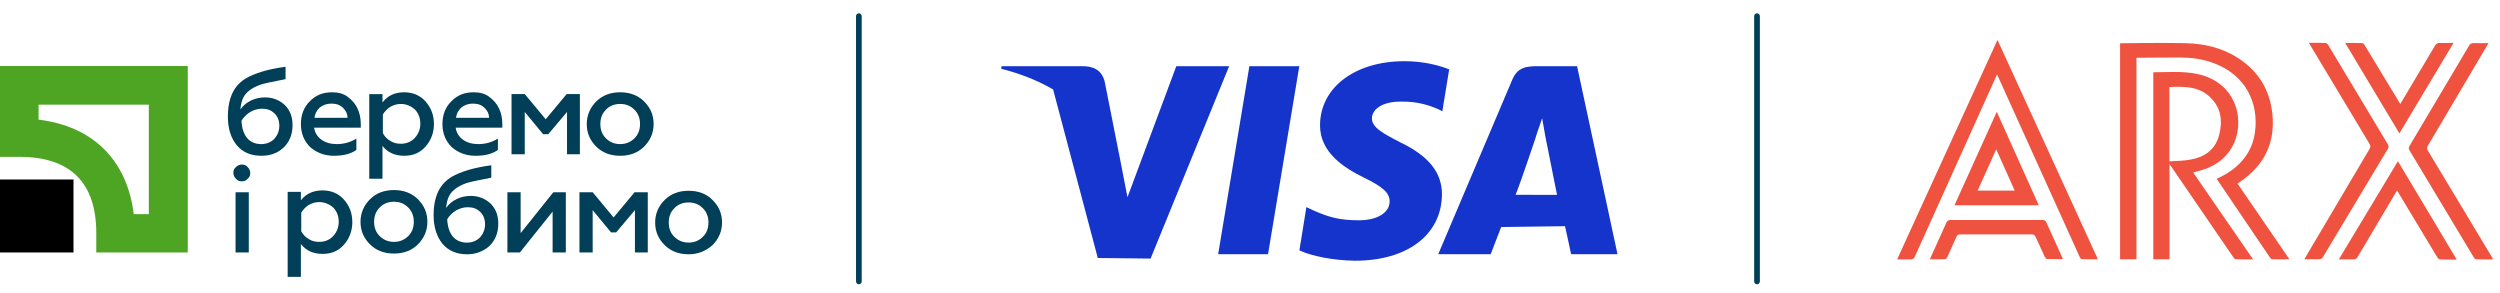
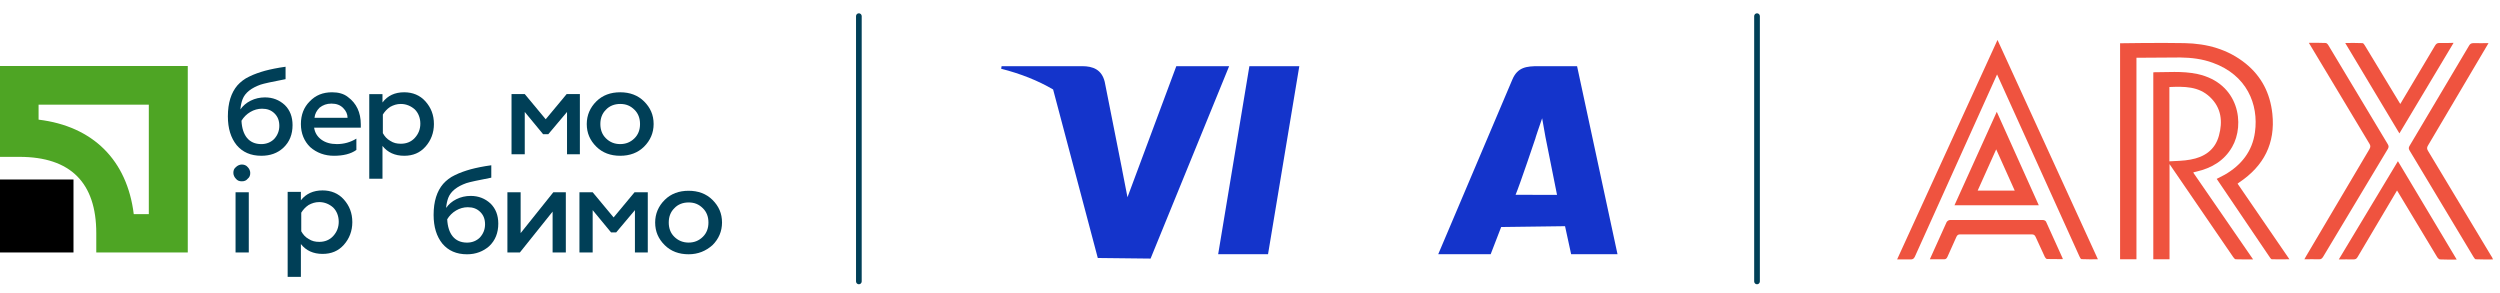
<svg xmlns="http://www.w3.org/2000/svg" width="239" height="28" viewBox="0 0 239 28" fill="none">
  <g clip-path="url(#clip0_1511_8951)">
    <path d="M82.379 1.543C82.379 1.393 82.258 1.271 82.108 1.271C81.958 1.271 81.836 1.393 81.836 1.543V26.905C81.836 27.055 81.958 27.177 82.108 27.177C82.258 27.177 82.379 27.055 82.379 26.905V1.543Z" fill="#003F57" />
    <path d="M168.243 1.543C168.243 1.393 168.121 1.271 167.971 1.271C167.821 1.271 167.699 1.393 167.699 1.543V26.905C167.699 27.055 167.821 27.177 167.971 27.177C168.121 27.177 168.243 27.055 168.243 26.905V1.543Z" fill="#003F57" />
    <path d="M14.227 10.008V20.473H12.787C12.154 15.31 8.887 12.066 3.688 11.438V10.008H14.227ZM0 6.311V14.996H1.862C6.745 14.996 9.204 17.473 9.204 22.286V24.135H17.951V6.311H0Z" fill="#4EA524" />
    <path d="M7.026 17.16H0V24.136H7.026V17.16Z" fill="black" />
    <path d="M24.982 14.892C23.963 14.892 23.19 14.543 22.628 13.88C22.066 13.183 21.785 12.276 21.785 11.125C21.785 9.834 22.101 8.857 22.698 8.16C22.98 7.846 23.366 7.532 23.823 7.323C24.314 7.078 24.841 6.904 25.333 6.765C25.86 6.625 26.527 6.486 27.3 6.381V7.567C26.036 7.811 25.228 7.985 24.912 8.09C24.033 8.404 23.436 8.857 23.19 9.485C23.085 9.764 23.015 10.078 22.98 10.462C23.225 10.113 23.542 9.834 23.963 9.625C24.385 9.416 24.841 9.311 25.333 9.311C26.071 9.311 26.703 9.555 27.23 10.043C27.722 10.532 27.968 11.16 27.968 11.962C27.968 12.834 27.687 13.566 27.09 14.125C26.527 14.648 25.825 14.892 24.982 14.892ZM24.982 13.776C25.474 13.776 25.895 13.601 26.211 13.287C26.527 12.939 26.703 12.52 26.703 12.032C26.703 11.543 26.563 11.16 26.247 10.846C25.93 10.532 25.544 10.392 25.052 10.392C24.666 10.392 24.279 10.497 23.928 10.706C23.577 10.915 23.296 11.194 23.085 11.543C23.12 12.241 23.296 12.799 23.612 13.183C23.928 13.566 24.385 13.776 24.982 13.776Z" fill="#003F57" />
    <path d="M28.766 11.857C28.766 10.985 29.047 10.252 29.609 9.694C30.171 9.101 30.873 8.822 31.752 8.822C32.349 8.822 32.876 8.962 33.262 9.276C34.07 9.869 34.492 10.741 34.492 11.892V12.206H30.03C30.101 12.694 30.346 13.078 30.733 13.357C31.119 13.636 31.611 13.775 32.208 13.775C32.876 13.775 33.508 13.601 34.07 13.252V14.334C33.543 14.717 32.805 14.892 31.927 14.892C31.049 14.892 30.276 14.613 29.644 14.055C29.082 13.496 28.766 12.764 28.766 11.857ZM30.065 11.264H33.227C33.227 10.915 33.086 10.601 32.805 10.322C32.524 10.043 32.173 9.904 31.681 9.904C31.224 9.904 30.873 10.043 30.557 10.287C30.276 10.566 30.101 10.88 30.065 11.264Z" fill="#003F57" />
    <path d="M38.638 8.822C39.446 8.822 40.148 9.101 40.675 9.694C41.202 10.287 41.483 10.985 41.483 11.857C41.483 12.694 41.202 13.427 40.675 14.02C40.148 14.613 39.481 14.892 38.638 14.892C37.76 14.892 37.057 14.578 36.565 13.95V17.089H35.301V8.997H36.565V9.799C37.057 9.136 37.76 8.822 38.638 8.822ZM38.322 9.938C37.935 9.938 37.619 10.043 37.303 10.217C36.987 10.427 36.776 10.671 36.601 10.95V12.729C36.776 13.043 36.987 13.287 37.303 13.462C37.619 13.671 37.935 13.741 38.322 13.741C38.849 13.741 39.306 13.566 39.657 13.182C40.008 12.799 40.184 12.345 40.184 11.822C40.184 11.299 40.008 10.81 39.657 10.462C39.306 10.148 38.849 9.938 38.322 9.938Z" fill="#003F57" />
-     <path d="M42.297 11.857C42.297 10.985 42.578 10.252 43.14 9.694C43.702 9.101 44.405 8.822 45.283 8.822C45.88 8.822 46.407 8.962 46.793 9.276C47.601 9.869 48.023 10.741 48.023 11.892V12.206H43.562C43.632 12.694 43.878 13.078 44.264 13.357C44.651 13.636 45.142 13.775 45.739 13.775C46.407 13.775 47.039 13.601 47.601 13.252V14.334C47.074 14.717 46.337 14.892 45.459 14.892C44.58 14.892 43.807 14.613 43.175 14.055C42.613 13.496 42.297 12.764 42.297 11.857ZM43.597 11.264H46.758C46.758 10.915 46.618 10.601 46.337 10.322C46.056 10.043 45.704 9.904 45.213 9.904C44.756 9.904 44.405 10.043 44.089 10.287C43.807 10.566 43.632 10.88 43.597 11.264Z" fill="#003F57" />
    <path d="M50.132 14.75H48.902V8.994H50.167L52.169 11.401L54.172 8.994H55.436V14.75H54.207V10.703L52.415 12.831H51.923L50.167 10.703V14.75H50.132Z" fill="#003F57" />
    <path d="M59.29 14.892C58.377 14.892 57.604 14.613 57.007 14.02C56.41 13.427 56.094 12.729 56.094 11.857C56.094 11.02 56.41 10.287 57.007 9.694C57.604 9.101 58.377 8.822 59.29 8.822C60.204 8.822 60.976 9.101 61.574 9.694C62.171 10.287 62.487 10.985 62.487 11.857C62.487 12.694 62.171 13.427 61.574 14.02C60.976 14.613 60.204 14.892 59.29 14.892ZM59.29 13.775C59.818 13.775 60.274 13.601 60.66 13.217C61.012 12.868 61.187 12.415 61.187 11.857C61.187 11.299 61.012 10.845 60.66 10.497C60.274 10.113 59.852 9.938 59.29 9.938C58.764 9.938 58.272 10.113 57.92 10.497C57.569 10.845 57.394 11.299 57.394 11.857C57.394 12.415 57.569 12.868 57.92 13.217C58.307 13.601 58.764 13.775 59.29 13.775Z" fill="#003F57" />
    <path d="M23.117 17.333C22.871 17.333 22.695 17.263 22.555 17.089C22.414 16.949 22.309 16.74 22.309 16.531C22.309 16.287 22.379 16.112 22.555 15.973C22.695 15.833 22.906 15.729 23.117 15.729C23.327 15.729 23.538 15.798 23.679 15.973C23.819 16.112 23.924 16.322 23.924 16.531C23.924 16.775 23.854 16.949 23.679 17.089C23.538 17.263 23.362 17.333 23.117 17.333ZM23.784 24.135H22.519V18.38H23.784V24.135Z" fill="#003F57" />
    <path d="M30.837 18.203C31.645 18.203 32.348 18.482 32.875 19.075C33.401 19.668 33.682 20.366 33.682 21.238C33.682 22.075 33.401 22.808 32.875 23.401C32.348 23.994 31.68 24.273 30.837 24.273C29.959 24.273 29.256 23.959 28.765 23.331V26.47H27.5V18.343H28.765V19.145C29.256 18.517 29.959 18.203 30.837 18.203ZM30.521 19.319C30.135 19.319 29.819 19.424 29.502 19.598C29.186 19.808 28.975 20.052 28.8 20.331V22.11C28.975 22.424 29.186 22.668 29.502 22.842C29.819 23.052 30.135 23.122 30.521 23.122C31.048 23.122 31.505 22.947 31.856 22.563C32.207 22.18 32.383 21.726 32.383 21.203C32.383 20.68 32.207 20.191 31.856 19.843C31.505 19.529 31.048 19.319 30.521 19.319Z" fill="#003F57" />
-     <path d="M37.661 24.239C36.748 24.239 35.975 23.96 35.378 23.367C34.781 22.774 34.465 22.077 34.465 21.205C34.465 20.367 34.781 19.635 35.378 19.042C35.975 18.449 36.748 18.17 37.661 18.17C38.575 18.17 39.348 18.449 39.945 19.042C40.542 19.635 40.858 20.333 40.858 21.205C40.858 22.042 40.542 22.774 39.945 23.367C39.348 23.96 38.575 24.239 37.661 24.239ZM37.661 23.123C38.188 23.123 38.645 22.949 39.032 22.565C39.383 22.216 39.559 21.763 39.559 21.205C39.559 20.647 39.383 20.193 39.032 19.844C38.645 19.461 38.224 19.286 37.661 19.286C37.135 19.286 36.643 19.461 36.292 19.844C35.94 20.193 35.765 20.647 35.765 21.205C35.765 21.763 35.94 22.216 36.292 22.565C36.678 22.949 37.135 23.123 37.661 23.123Z" fill="#003F57" />
    <path d="M44.65 24.31C43.631 24.31 42.858 23.961 42.296 23.298C41.734 22.601 41.453 21.694 41.453 20.543C41.453 19.252 41.769 18.276 42.367 17.578C42.647 17.264 43.034 16.95 43.491 16.741C43.982 16.497 44.509 16.322 45.001 16.183C45.528 16.043 46.195 15.903 46.968 15.799V16.985C45.704 17.229 44.896 17.403 44.58 17.508C43.701 17.822 43.104 18.276 42.858 18.903C42.753 19.182 42.683 19.496 42.647 19.88C42.893 19.531 43.209 19.252 43.631 19.043C44.053 18.834 44.509 18.729 45.001 18.729C45.739 18.729 46.371 18.973 46.898 19.461C47.39 19.95 47.636 20.578 47.636 21.38C47.636 22.252 47.355 22.984 46.758 23.543C46.195 24.031 45.493 24.31 44.65 24.31ZM44.65 23.194C45.142 23.194 45.563 23.019 45.879 22.705C46.195 22.357 46.371 21.938 46.371 21.45C46.371 20.961 46.231 20.578 45.914 20.264C45.598 19.95 45.212 19.81 44.72 19.81C44.334 19.81 43.947 19.915 43.596 20.124C43.245 20.333 42.964 20.613 42.753 20.961C42.788 21.659 42.964 22.217 43.28 22.601C43.596 22.984 44.053 23.194 44.65 23.194Z" fill="#003F57" />
    <path d="M49.702 24.134H48.508V18.379H49.773V22.286L52.899 18.379H54.093V24.134H52.829V20.228L49.702 24.134Z" fill="#003F57" />
    <path d="M56.624 24.134H55.395V18.379H56.659L58.661 20.786L60.664 18.379H61.928V24.134H60.699V20.088L58.907 22.216H58.416L56.659 20.088V24.134H56.624Z" fill="#003F57" />
    <path d="M65.83 24.308C64.917 24.308 64.144 24.029 63.547 23.436C62.949 22.843 62.633 22.145 62.633 21.273C62.633 20.436 62.949 19.703 63.547 19.11C64.144 18.517 64.917 18.238 65.83 18.238C66.743 18.238 67.516 18.517 68.113 19.11C68.71 19.703 69.026 20.401 69.026 21.273C69.026 22.11 68.71 22.843 68.113 23.436C67.481 23.994 66.743 24.308 65.83 24.308ZM65.83 23.191C66.357 23.191 66.813 23.017 67.2 22.633C67.551 22.285 67.727 21.831 67.727 21.273C67.727 20.715 67.551 20.261 67.2 19.913C66.813 19.529 66.392 19.354 65.83 19.354C65.303 19.354 64.811 19.529 64.46 19.913C64.108 20.261 63.933 20.715 63.933 21.273C63.933 21.831 64.108 22.285 64.46 22.633C64.811 22.982 65.267 23.191 65.83 23.191Z" fill="#003F57" />
    <path d="M112.455 6.326L107.787 18.856L107.281 16.259V16.24L105.611 7.821C105.322 6.648 104.485 6.326 103.449 6.326H95.754L95.711 6.572C97.565 7.045 99.22 7.698 100.678 8.554L104.949 24.664L109.995 24.721L117.506 6.326H112.455ZM107.191 15.999C107.162 15.928 107.134 15.857 107.105 15.781C107.139 15.857 107.167 15.928 107.191 15.999ZM106.963 15.441C106.954 15.417 106.945 15.398 106.935 15.374C106.945 15.393 106.954 15.417 106.963 15.441Z" fill="#1434CB" />
    <path d="M116.457 24.3H121.224L124.214 6.326H119.441L116.457 24.3Z" fill="#1434CB" />
-     <path d="M133.834 13.592C132.174 12.736 131.137 12.169 131.157 11.303C131.157 10.537 132.018 9.714 133.896 9.714C135.456 9.681 136.577 10.045 137.466 10.424L137.888 10.636L138.541 6.63C137.594 6.256 136.109 5.85 134.264 5.85C129.544 5.85 126.223 8.356 126.196 11.942C126.162 14.605 128.565 16.08 130.371 16.97C132.235 17.873 132.855 18.455 132.85 19.264C132.831 20.498 131.36 21.061 129.994 21.061C128.087 21.061 127.07 20.787 125.509 20.091L124.889 19.803L124.223 23.937C125.339 24.462 127.397 24.897 129.539 24.925C134.548 24.925 137.807 22.442 137.85 18.611C137.868 16.506 136.592 14.908 133.834 13.592Z" fill="#1434CB" />
    <path d="M150.768 6.326H147.084C145.939 6.326 145.083 6.411 144.577 7.613L137.496 24.3H142.509C142.509 24.3 143.328 22.205 143.512 21.703C144.061 21.703 148.928 21.623 149.618 21.623C149.765 22.271 150.2 24.3 150.2 24.3H154.633L150.768 6.326ZM144.889 18.624C145.291 17.678 146.795 13.199 146.795 13.199C146.762 13.251 147.183 11.997 147.429 11.307L147.746 13.099C147.746 13.099 148.663 17.683 148.852 18.629C148.11 18.624 145.82 18.624 144.889 18.624Z" fill="#1434CB" />
    <path fill-rule="evenodd" clip-rule="evenodd" d="M213.912 17.558C213.981 17.502 214.023 17.475 214.078 17.433C216.419 15.868 217.541 13.707 217.236 10.868C217.028 8.929 216.211 7.309 214.687 6.076C212.984 4.705 210.99 4.165 208.843 4.123C206.862 4.082 202.763 4.123 202.68 4.137V24.787C203.206 24.787 203.705 24.787 204.245 24.787V5.522L208.427 5.495C209.494 5.508 210.546 5.633 211.557 6.007C214.771 7.17 215.948 9.94 215.574 12.641C215.325 14.469 214.272 15.785 212.693 16.699C212.444 16.838 212.181 16.962 211.918 17.101L217.028 24.649C217.07 24.704 217.139 24.787 217.194 24.787C217.734 24.801 218.275 24.787 218.87 24.787L213.912 17.558Z" fill="#EF533F" />
    <path fill-rule="evenodd" clip-rule="evenodd" d="M190.961 3.818L181.363 24.801C181.82 24.801 182.222 24.787 182.624 24.801C182.859 24.815 182.97 24.732 183.067 24.524L190.92 7.115L198.8 24.524C198.842 24.621 198.925 24.773 198.994 24.773C199.507 24.801 200.019 24.787 200.559 24.787L190.961 3.818Z" fill="#EF533F" />
    <path fill-rule="evenodd" clip-rule="evenodd" d="M238.151 24.455L232.113 14.414C232.002 14.233 232.002 14.095 232.113 13.915L237.902 4.123C237.39 4.123 236.919 4.137 236.462 4.123C236.254 4.123 236.143 4.192 236.046 4.358L230.354 13.943C230.257 14.109 230.257 14.22 230.354 14.386L236.462 24.552C236.517 24.648 236.614 24.787 236.683 24.787C237.223 24.815 237.75 24.801 238.331 24.801C238.276 24.648 238.221 24.552 238.151 24.455Z" fill="#EF533F" />
    <path fill-rule="evenodd" clip-rule="evenodd" d="M228.274 13.79L222.596 4.331C222.541 4.234 222.43 4.109 222.333 4.109C221.82 4.081 221.294 4.095 220.726 4.095L226.515 13.735C226.64 13.929 226.626 14.067 226.515 14.261L220.477 24.468C220.422 24.565 220.366 24.662 220.297 24.787C220.795 24.787 221.239 24.773 221.682 24.787C221.89 24.801 221.987 24.718 222.097 24.538C224.161 21.089 226.225 17.654 228.288 14.22C228.357 14.081 228.385 13.97 228.274 13.79Z" fill="#EF533F" />
    <path fill-rule="evenodd" clip-rule="evenodd" d="M209.678 16.505C209.706 16.477 209.72 16.463 209.733 16.463C209.803 16.449 209.886 16.421 209.969 16.408C211.409 16.075 212.628 15.383 213.39 14.053C214.636 11.906 214.082 7.945 210.066 7.073C209.332 6.92 208.612 6.879 207.878 6.879L205.897 6.907C205.883 6.907 205.869 6.92 205.855 6.934V24.787C206.368 24.787 206.867 24.787 207.407 24.787V15.687L213.487 24.565C213.542 24.648 213.653 24.787 213.736 24.787C214.276 24.801 214.802 24.801 215.398 24.801L209.678 16.505ZM207.393 15.424V8.319C208.805 8.264 210.19 8.236 211.285 9.289C212.365 10.314 212.503 11.616 212.129 12.973C211.755 14.344 210.731 15.023 209.401 15.258C208.75 15.383 208.071 15.383 207.393 15.424Z" fill="#EF533F" />
    <path fill-rule="evenodd" clip-rule="evenodd" d="M190.892 10.69L186.848 19.623H194.908L190.892 10.69ZM190.836 14.277L192.609 18.224H189.064L190.836 14.277Z" fill="#EF533F" />
    <path fill-rule="evenodd" clip-rule="evenodd" d="M229.241 15.41L223.59 24.8C224.088 24.8 224.532 24.787 224.975 24.8C225.183 24.8 225.293 24.745 225.39 24.565L229.157 18.208L232.994 24.579C233.049 24.676 233.174 24.787 233.257 24.8C233.769 24.828 234.296 24.814 234.864 24.814L229.241 15.41Z" fill="#EF533F" />
    <path fill-rule="evenodd" clip-rule="evenodd" d="M233.233 4.11C233.012 4.096 232.901 4.179 232.79 4.359L229.466 9.94L226.087 4.359C226.031 4.262 225.934 4.123 225.865 4.123C225.325 4.096 224.799 4.11 224.203 4.11L229.383 12.752L234.563 4.096C234.092 4.11 233.663 4.123 233.233 4.11Z" fill="#EF533F" />
    <path fill-rule="evenodd" clip-rule="evenodd" d="M197.192 24.705L195.6 21.188C195.558 21.104 195.42 21.035 195.323 21.035H186.403C186.307 21.035 186.154 21.132 186.099 21.229L184.492 24.788C184.963 24.788 185.392 24.775 185.808 24.788C186.016 24.802 186.099 24.719 186.182 24.539L187.027 22.656C187.11 22.476 187.193 22.406 187.401 22.406H194.229C194.45 22.406 194.533 22.489 194.616 22.669L195.489 24.567C195.53 24.65 195.627 24.761 195.697 24.761C196.195 24.775 196.694 24.775 197.192 24.775C197.192 24.747 197.206 24.733 197.192 24.705Z" fill="#EF533F" />
  </g>
  <defs>
    <clipPath id="clip0_1511_8951">
      <rect width="238.636" height="28" fill="white" />
    </clipPath>
  </defs>
</svg>